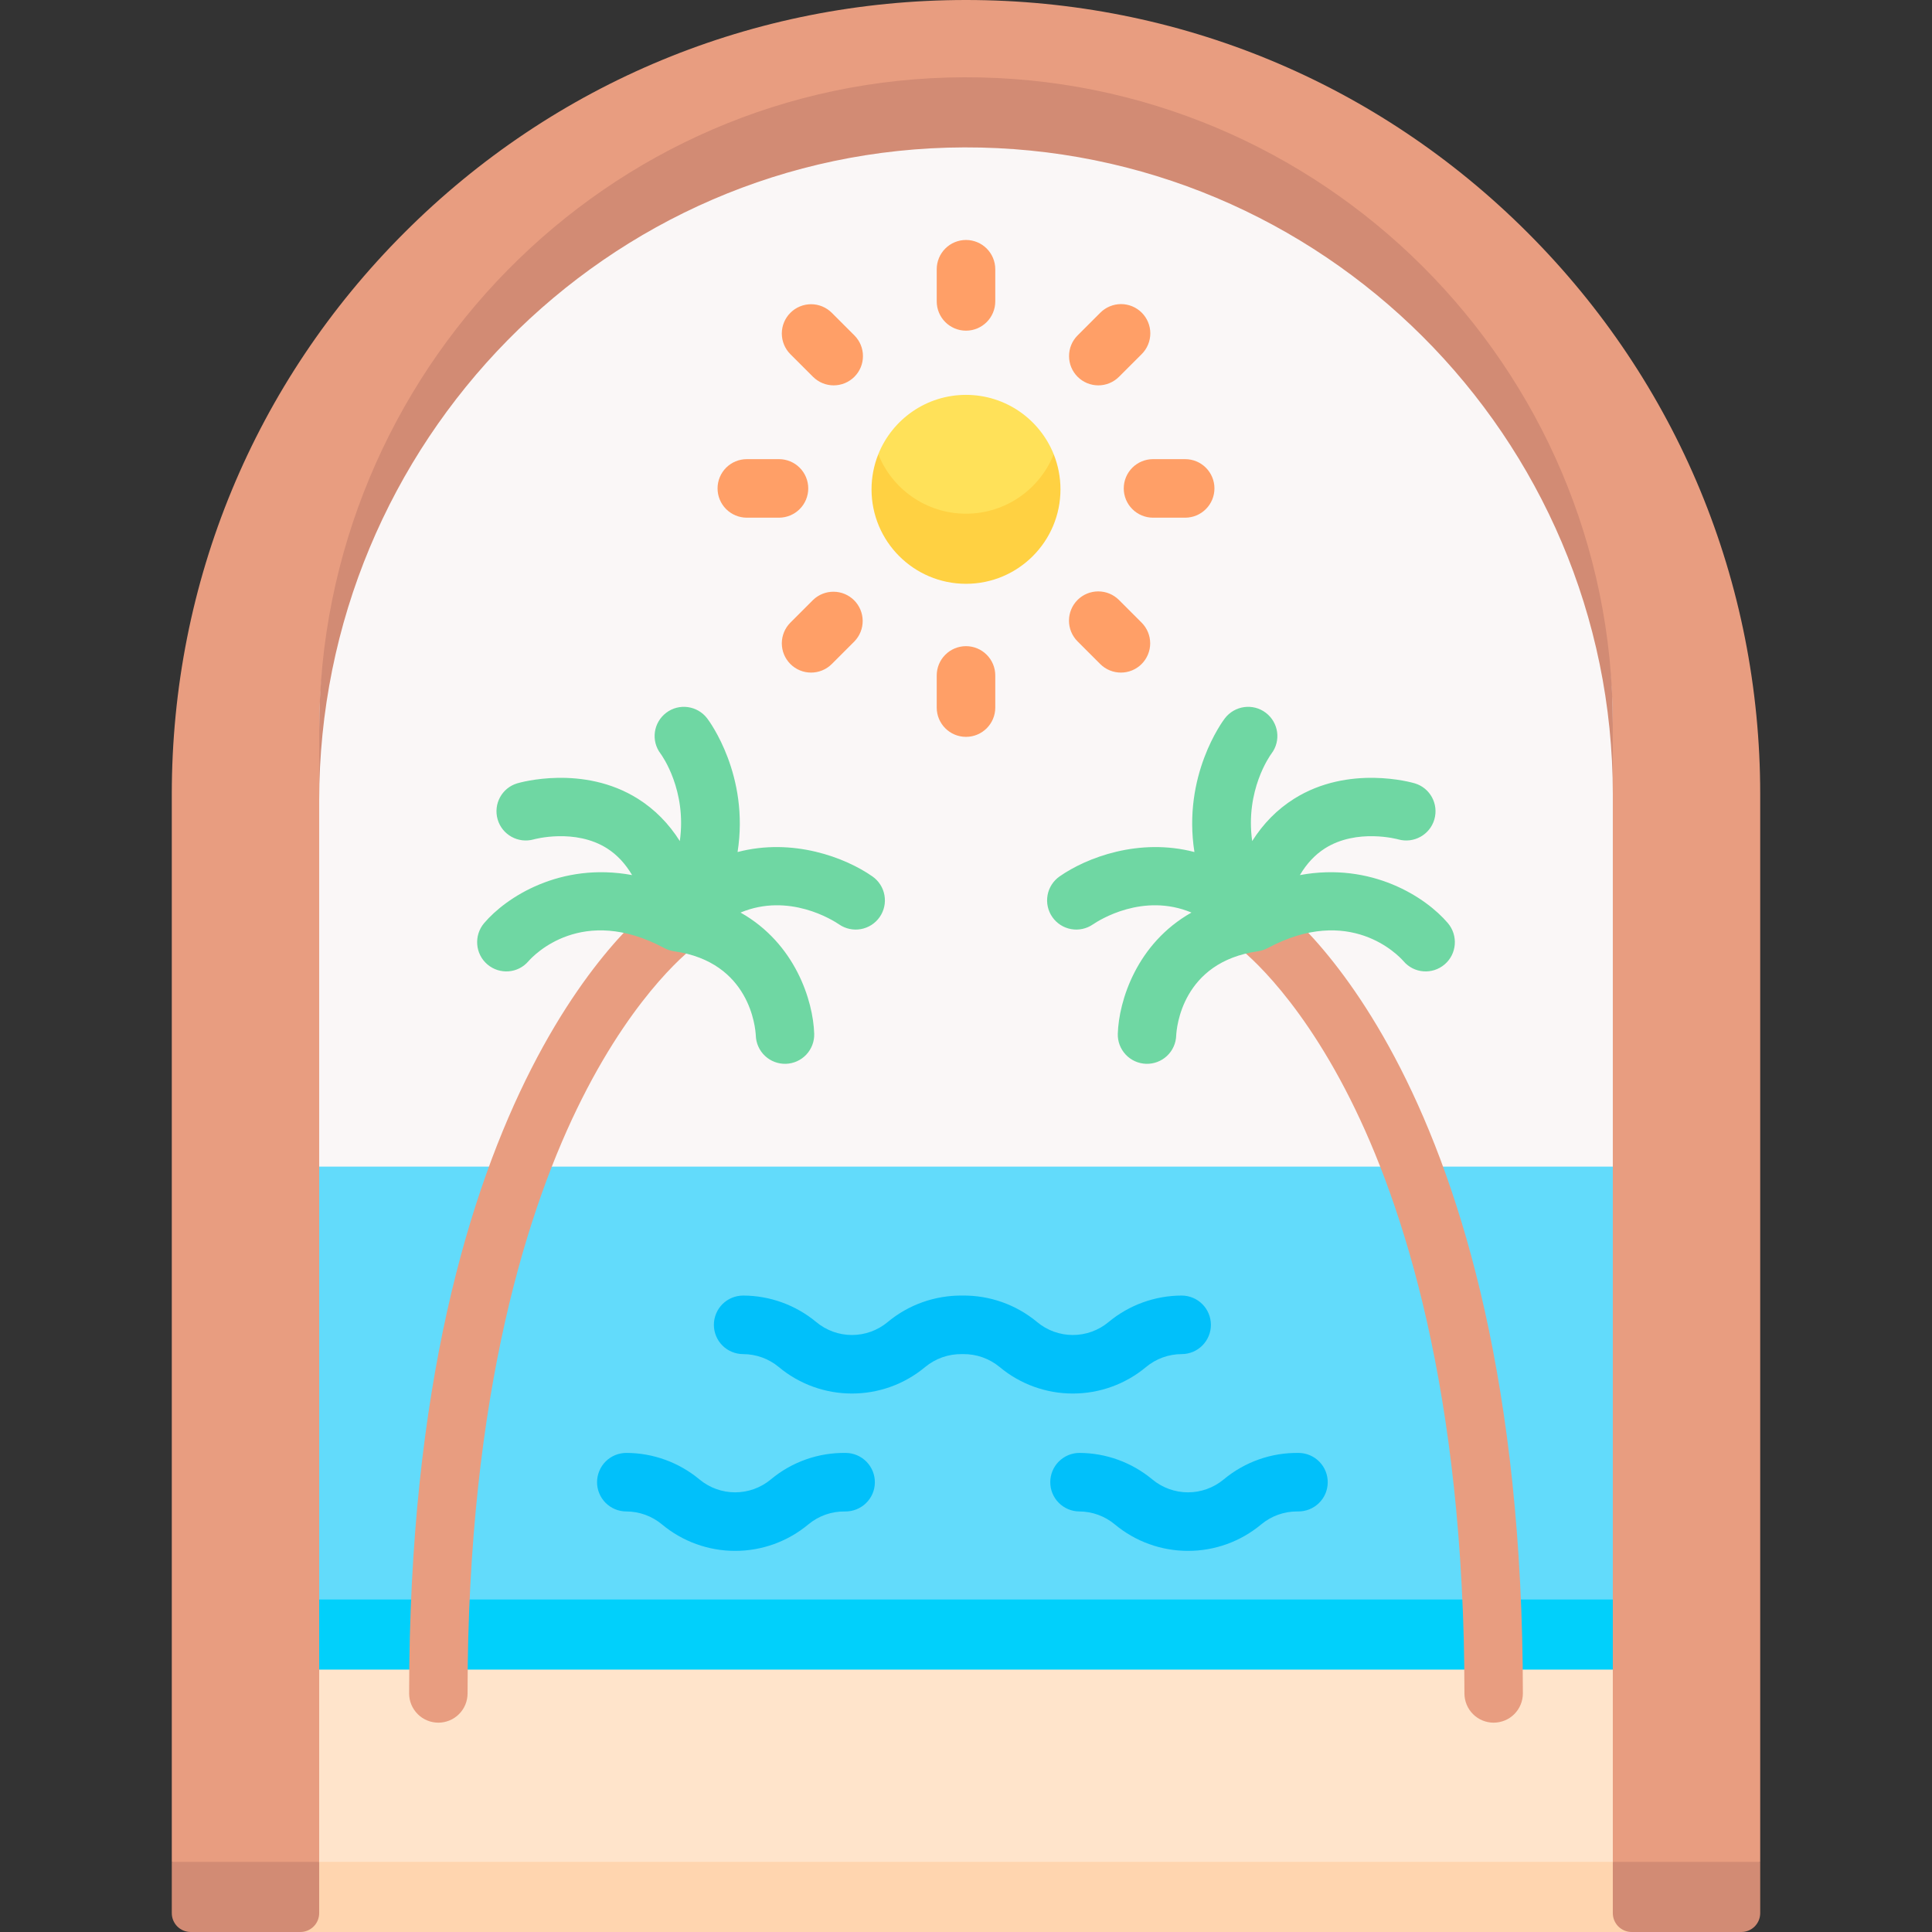
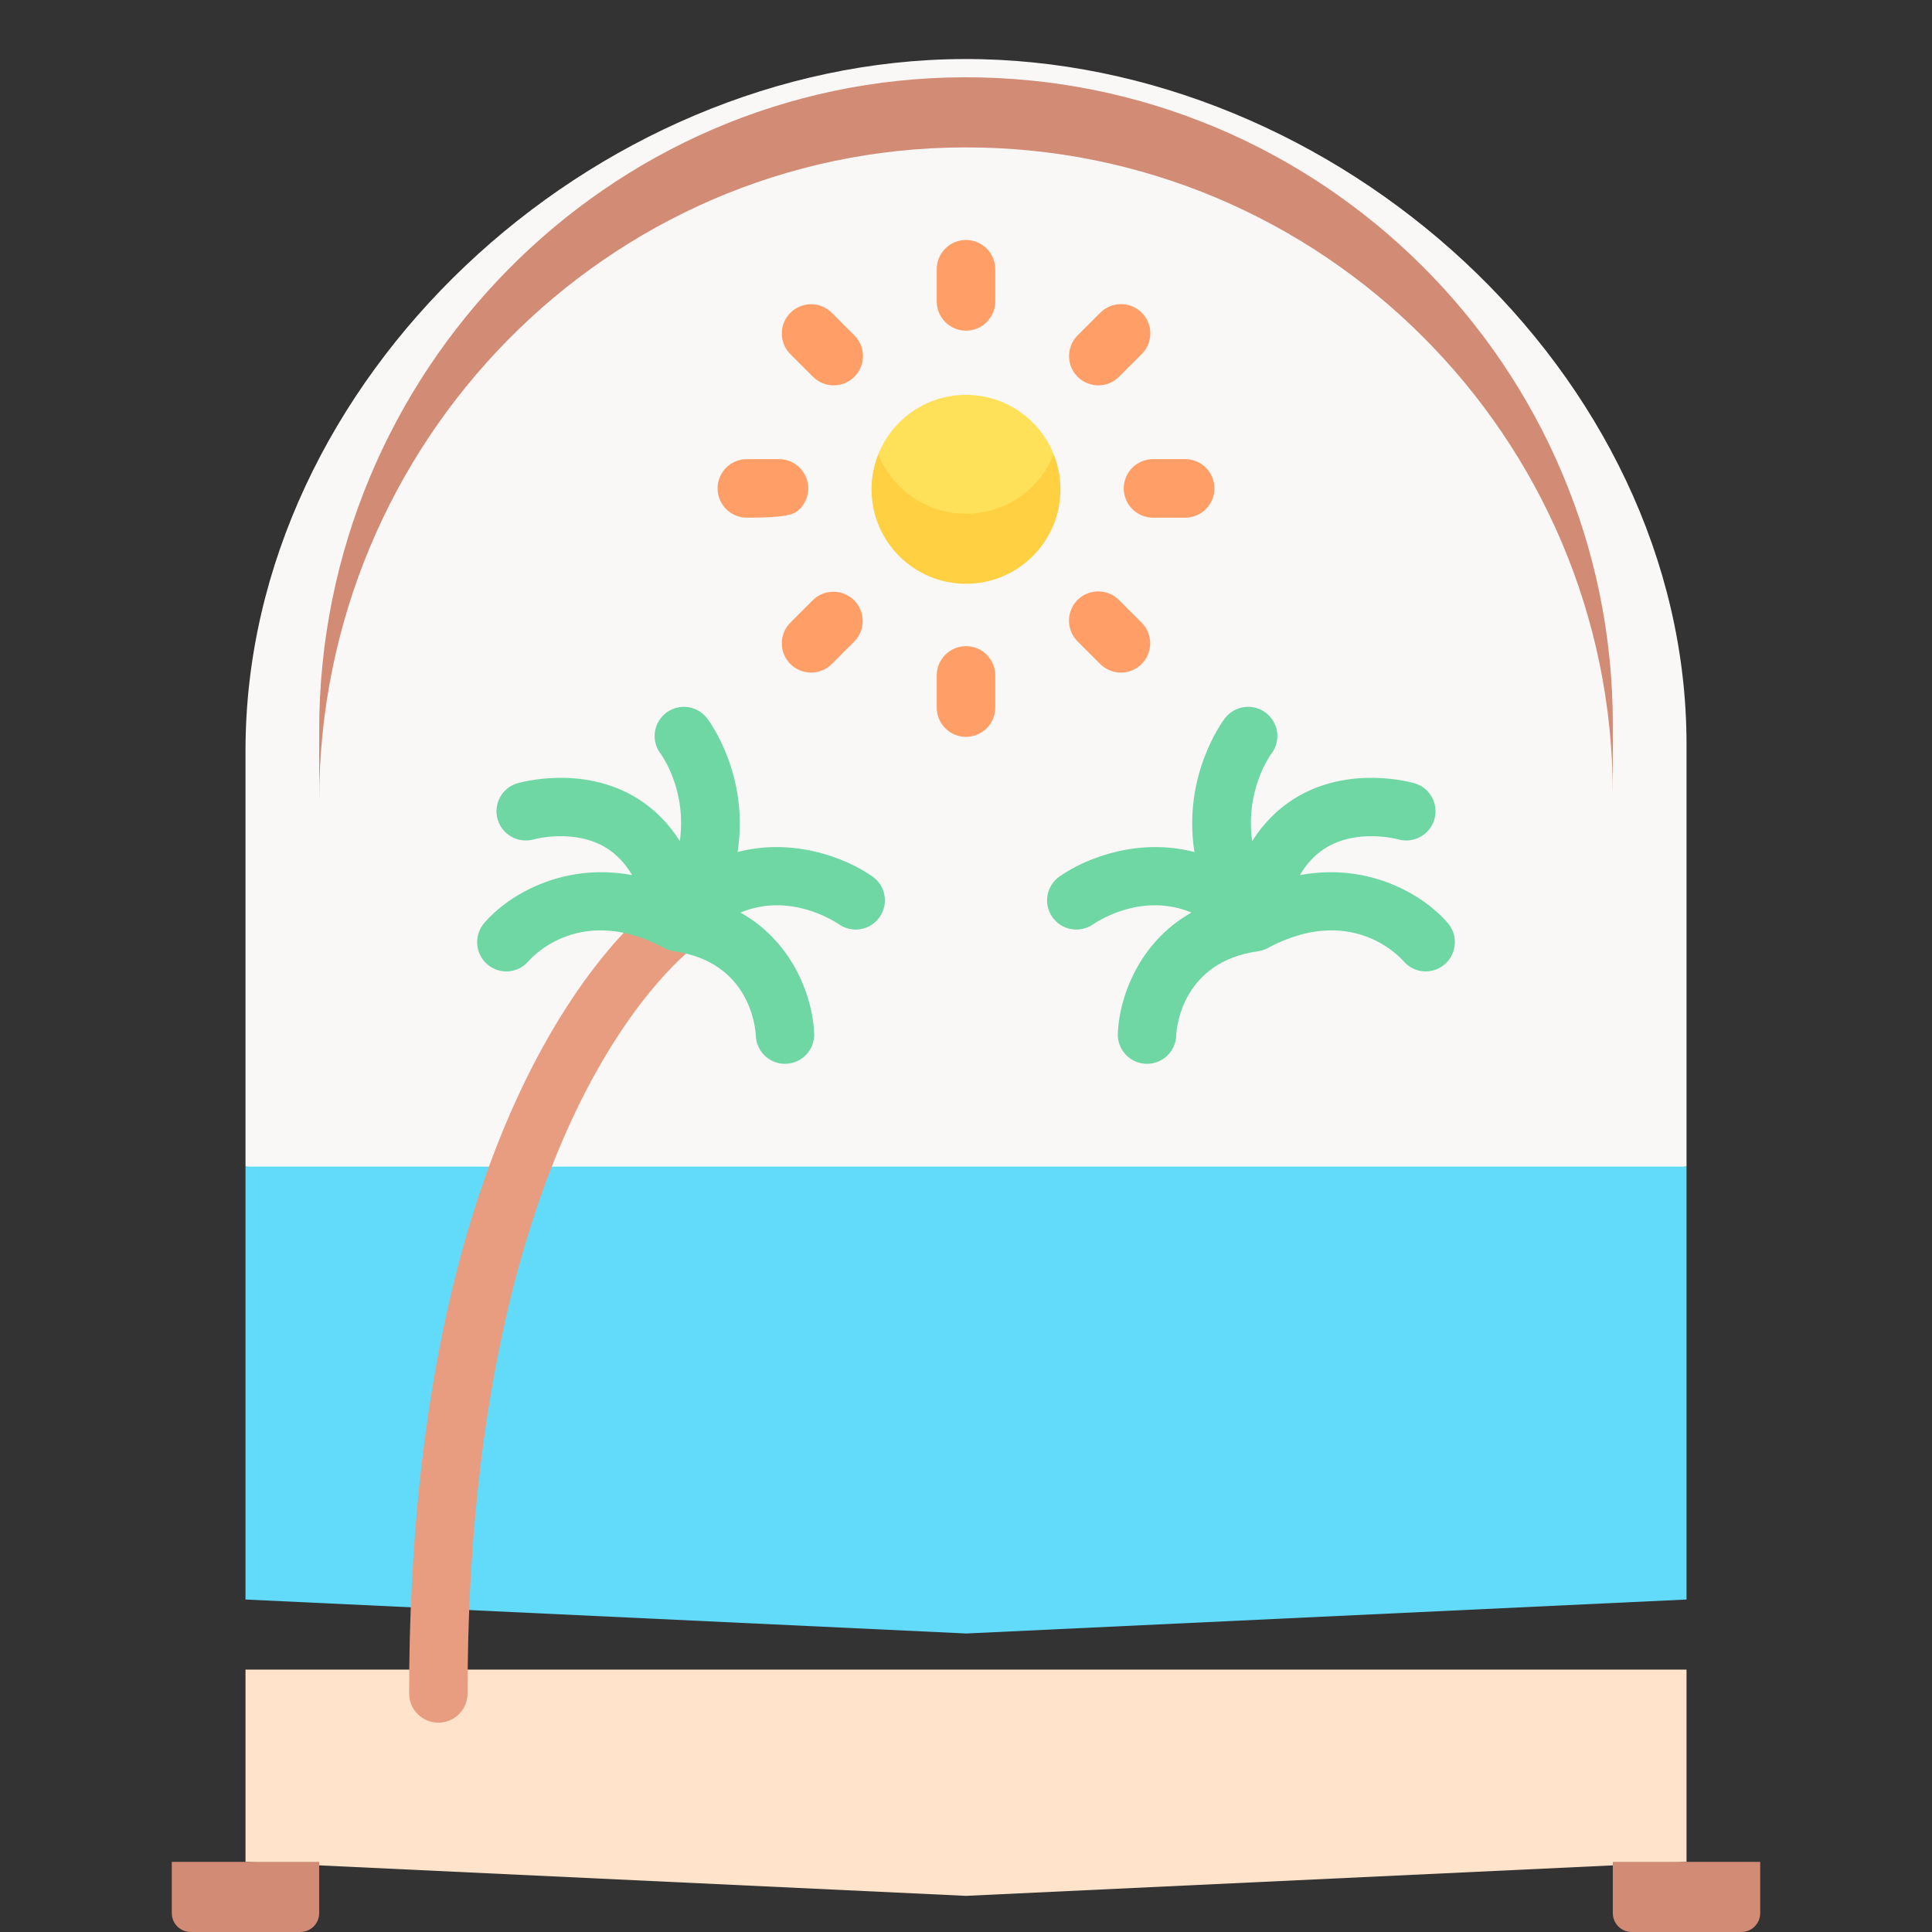
<svg xmlns="http://www.w3.org/2000/svg" width="86" height="86" viewBox="0 0 86 86" fill="none">
  <rect x="0" y="0" width="86" height="86" fill="#333333" stroke="none" />
  <path d="M42.915 2.628C26.369 2.674 10.928 16.868 10.928 33.414V51.93L42.84 54.953L75.073 51.93V33.124C75.073 16.59 59.46 2.582 42.915 2.628Z" fill="#FAF7F7" />
  <path d="M75.073 51.93H10.928V71.2L43.015 72.712L75.073 71.2V51.93Z" fill="#62DBFB" />
-   <path d="M10.928 74.32L43.015 75.832L75.073 74.32V71.199H10.928V74.32Z" fill="#01D0FB" />
  <path d="M75.073 82.879L43 84.391L10.928 82.879V74.32H75.073V82.879Z" fill="#FFE4CB" />
-   <path d="M13.368 86H72.632L75.073 82.879H10.928L13.368 86Z" fill="#FFD5AF" />
  <path d="M39.095 20.222C39.095 23.044 41.229 24.378 43 24.378C44.771 24.378 46.905 23.044 46.905 20.222C46.285 18.672 44.771 17.577 43 17.577C41.229 17.577 39.715 18.672 39.095 20.222Z" fill="#FFE159" />
  <path d="M43 22.866C41.229 22.866 39.715 21.771 39.095 20.222C38.897 20.718 38.795 21.248 38.795 21.782C38.795 24.104 40.678 25.987 43 25.987C45.322 25.987 47.205 24.104 47.205 21.782C47.205 21.248 47.103 20.718 46.905 20.222C46.285 21.771 44.771 22.866 43 22.866Z" fill="#FFD142" />
-   <path d="M14.208 82.879V32.511C14.208 18.137 27.003 4.996 42.919 4.951C58.832 4.907 71.792 18.047 71.792 32.232V82.879L75.073 84.391L78.353 82.879V35.353C78.353 25.91 74.675 17.032 67.998 10.355C61.321 3.677 52.443 0 43 0C33.557 0 24.679 3.677 18.002 10.355C11.324 17.032 7.647 25.91 7.647 35.353V82.879L10.927 84.391L14.208 82.879Z" fill="#E89D80" />
  <path d="M8.487 86H13.368C13.591 86 13.804 85.911 13.962 85.754C14.119 85.596 14.208 85.383 14.208 85.16V82.879H7.647V85.16C7.647 85.383 7.736 85.596 7.893 85.754C8.051 85.911 8.264 86 8.487 86ZM71.792 32.232C71.792 16.328 58.832 3.395 42.918 3.44C27.003 3.484 14.208 16.595 14.208 32.511V35.632C14.208 19.716 27.003 6.605 42.919 6.561C58.832 6.516 71.792 19.45 71.792 35.353V32.232H71.792ZM72.632 86H77.513C77.736 86 77.949 85.911 78.107 85.754C78.264 85.596 78.353 85.383 78.353 85.16V82.879H71.792V85.16C71.792 85.383 71.881 85.596 72.038 85.754C72.196 85.911 72.409 86 72.632 86Z" fill="#D28B74" />
-   <path d="M44.303 13.416V11.985C44.303 11.639 44.166 11.308 43.921 11.063C43.677 10.819 43.346 10.682 43 10.682C42.654 10.682 42.323 10.819 42.079 11.063C41.834 11.308 41.697 11.639 41.697 11.985V13.416C41.697 14.135 42.28 14.719 43 14.719C43.72 14.719 44.303 14.135 44.303 13.416ZM41.697 30.066V31.497C41.697 32.217 42.28 32.8 43 32.8C43.72 32.8 44.303 32.217 44.303 31.497V30.066C44.303 29.72 44.166 29.389 43.921 29.145C43.677 28.9 43.346 28.763 43 28.763C42.654 28.763 42.323 28.9 42.079 29.145C41.834 29.389 41.697 29.72 41.697 30.066ZM52.756 23.044C53.102 23.044 53.433 22.906 53.677 22.662C53.922 22.418 54.059 22.086 54.059 21.741C54.059 21.395 53.922 21.064 53.677 20.819C53.433 20.575 53.102 20.438 52.756 20.438H51.325C50.98 20.438 50.648 20.575 50.404 20.819C50.159 21.064 50.022 21.395 50.022 21.741C50.022 22.086 50.159 22.418 50.404 22.662C50.648 22.906 50.98 23.044 51.325 23.044H52.756ZM33.244 20.438C32.898 20.438 32.567 20.575 32.322 20.819C32.078 21.064 31.941 21.395 31.941 21.741C31.941 22.086 32.078 22.418 32.322 22.662C32.567 22.906 32.898 23.044 33.244 23.044H34.675C35.02 23.044 35.352 22.906 35.596 22.662C35.841 22.418 35.978 22.086 35.978 21.741C35.978 21.395 35.841 21.064 35.596 20.819C35.352 20.575 35.02 20.438 34.675 20.438H33.244ZM47.965 26.706C47.721 26.951 47.584 27.282 47.584 27.628C47.584 27.973 47.721 28.305 47.965 28.549L48.977 29.561C49.222 29.804 49.553 29.94 49.898 29.939C50.243 29.939 50.573 29.802 50.817 29.558C51.061 29.314 51.198 28.983 51.199 28.639C51.199 28.294 51.063 27.963 50.82 27.718L49.808 26.706C49.564 26.462 49.232 26.325 48.887 26.325C48.541 26.325 48.21 26.462 47.965 26.706ZM37.023 13.921C36.778 13.678 36.447 13.541 36.102 13.542C35.757 13.543 35.427 13.68 35.183 13.924C34.939 14.168 34.802 14.498 34.801 14.843C34.801 15.188 34.937 15.519 35.18 15.764L36.192 16.775C36.437 17.018 36.768 17.155 37.112 17.154C37.457 17.153 37.788 17.016 38.032 16.772C38.276 16.528 38.413 16.198 38.413 15.853C38.414 15.508 38.278 15.177 38.035 14.933L37.023 13.921ZM36.192 26.706L35.18 27.718C34.937 27.963 34.801 28.294 34.801 28.639C34.802 28.983 34.939 29.314 35.183 29.558C35.427 29.802 35.757 29.939 36.102 29.939C36.447 29.94 36.778 29.804 37.023 29.561L38.035 28.549C38.272 28.303 38.404 27.974 38.401 27.632C38.398 27.29 38.261 26.963 38.02 26.721C37.778 26.48 37.451 26.342 37.109 26.34C36.767 26.337 36.438 26.468 36.192 26.706ZM48.977 13.921L47.965 14.933C47.722 15.177 47.586 15.508 47.587 15.853C47.587 16.198 47.724 16.528 47.968 16.772C48.212 17.016 48.543 17.153 48.887 17.154C49.232 17.155 49.563 17.018 49.808 16.775L50.82 15.764C50.942 15.643 51.038 15.499 51.104 15.341C51.17 15.183 51.204 15.013 51.205 14.841C51.205 14.67 51.171 14.5 51.106 14.342C51.04 14.183 50.944 14.039 50.823 13.918C50.702 13.797 50.558 13.701 50.399 13.635C50.241 13.57 50.071 13.536 49.9 13.536C49.728 13.537 49.559 13.571 49.4 13.637C49.242 13.703 49.098 13.799 48.977 13.921Z" fill="#FF9F67" />
-   <path d="M51.014 60.852C51.458 60.481 52.022 60.277 52.601 60.276C52.946 60.275 53.277 60.138 53.521 59.893C53.765 59.648 53.902 59.317 53.902 58.971C53.901 58.626 53.764 58.295 53.519 58.051C53.275 57.807 52.944 57.67 52.599 57.67H52.597C51.409 57.673 50.259 58.09 49.346 58.849C48.9 59.221 48.337 59.425 47.756 59.425C47.175 59.425 46.612 59.221 46.166 58.849C45.233 58.073 44.053 57.655 42.84 57.67C41.623 57.657 40.446 58.073 39.514 58.849C39.068 59.221 38.505 59.425 37.924 59.425C37.343 59.425 36.78 59.221 36.334 58.849C35.42 58.09 34.271 57.673 33.083 57.67H33.081C32.91 57.67 32.74 57.704 32.582 57.769C32.424 57.834 32.28 57.93 32.159 58.051C32.038 58.172 31.942 58.316 31.877 58.474C31.811 58.632 31.777 58.801 31.777 58.972C31.777 59.143 31.811 59.313 31.876 59.471C31.941 59.629 32.037 59.773 32.158 59.894C32.279 60.015 32.422 60.111 32.581 60.176C32.739 60.242 32.908 60.276 33.079 60.276C33.658 60.277 34.221 60.481 34.666 60.851C36.553 62.424 39.294 62.424 41.182 60.851C41.641 60.471 42.221 60.267 42.817 60.276C42.832 60.276 42.848 60.276 42.863 60.276C43.459 60.267 44.039 60.471 44.498 60.851C45.412 61.614 46.566 62.032 47.756 62.031C48.947 62.032 50.1 61.614 51.014 60.852ZM37.663 64.675C36.441 64.652 35.252 65.07 34.314 65.853C33.868 66.225 33.305 66.429 32.724 66.429C32.143 66.429 31.58 66.225 31.134 65.853C30.22 65.094 29.071 64.677 27.883 64.674H27.881C27.71 64.674 27.54 64.708 27.382 64.773C27.224 64.838 27.08 64.934 26.959 65.055C26.838 65.176 26.742 65.32 26.677 65.478C26.611 65.636 26.577 65.805 26.577 65.976C26.577 66.147 26.61 66.317 26.676 66.475C26.741 66.633 26.837 66.777 26.958 66.898C27.079 67.019 27.223 67.115 27.381 67.181C27.539 67.246 27.708 67.28 27.879 67.28C28.458 67.281 29.021 67.485 29.466 67.856C30.38 68.618 31.533 69.036 32.724 69.035C33.915 69.036 35.068 68.618 35.982 67.856C36.441 67.474 37.021 67.27 37.617 67.281C38.339 67.288 38.93 66.72 38.943 66.001C38.949 65.655 38.817 65.321 38.577 65.073C38.337 64.824 38.008 64.681 37.663 64.675ZM57.732 67.28C57.746 67.28 57.761 67.28 57.776 67.28C58.498 67.288 59.089 66.72 59.102 66.001C59.105 65.829 59.074 65.659 59.011 65.5C58.949 65.341 58.855 65.196 58.736 65.073C58.617 64.95 58.475 64.851 58.319 64.783C58.162 64.715 57.993 64.678 57.822 64.675C56.6 64.653 55.411 65.071 54.473 65.853C54.026 66.225 53.464 66.429 52.883 66.429C52.302 66.429 51.739 66.225 51.292 65.853C50.379 65.094 49.23 64.677 48.042 64.674H48.04C47.697 64.678 47.369 64.817 47.128 65.06C46.886 65.304 46.751 65.633 46.751 65.976C46.75 66.319 46.885 66.649 47.127 66.893C47.367 67.137 47.695 67.276 48.038 67.28C48.617 67.281 49.18 67.486 49.624 67.856C50.539 68.619 51.692 69.036 52.883 69.035C54.074 69.036 55.227 68.619 56.141 67.856C56.588 67.484 57.151 67.28 57.732 67.28Z" fill="#01C0FA" />
+   <path d="M44.303 13.416V11.985C44.303 11.639 44.166 11.308 43.921 11.063C43.677 10.819 43.346 10.682 43 10.682C42.654 10.682 42.323 10.819 42.079 11.063C41.834 11.308 41.697 11.639 41.697 11.985V13.416C41.697 14.135 42.28 14.719 43 14.719C43.72 14.719 44.303 14.135 44.303 13.416ZM41.697 30.066V31.497C41.697 32.217 42.28 32.8 43 32.8C43.72 32.8 44.303 32.217 44.303 31.497V30.066C44.303 29.72 44.166 29.389 43.921 29.145C43.677 28.9 43.346 28.763 43 28.763C42.654 28.763 42.323 28.9 42.079 29.145C41.834 29.389 41.697 29.72 41.697 30.066ZM52.756 23.044C53.102 23.044 53.433 22.906 53.677 22.662C53.922 22.418 54.059 22.086 54.059 21.741C54.059 21.395 53.922 21.064 53.677 20.819C53.433 20.575 53.102 20.438 52.756 20.438H51.325C50.98 20.438 50.648 20.575 50.404 20.819C50.159 21.064 50.022 21.395 50.022 21.741C50.022 22.086 50.159 22.418 50.404 22.662C50.648 22.906 50.98 23.044 51.325 23.044H52.756ZM33.244 20.438C32.898 20.438 32.567 20.575 32.322 20.819C32.078 21.064 31.941 21.395 31.941 21.741C31.941 22.086 32.078 22.418 32.322 22.662C32.567 22.906 32.898 23.044 33.244 23.044C35.02 23.044 35.352 22.906 35.596 22.662C35.841 22.418 35.978 22.086 35.978 21.741C35.978 21.395 35.841 21.064 35.596 20.819C35.352 20.575 35.02 20.438 34.675 20.438H33.244ZM47.965 26.706C47.721 26.951 47.584 27.282 47.584 27.628C47.584 27.973 47.721 28.305 47.965 28.549L48.977 29.561C49.222 29.804 49.553 29.94 49.898 29.939C50.243 29.939 50.573 29.802 50.817 29.558C51.061 29.314 51.198 28.983 51.199 28.639C51.199 28.294 51.063 27.963 50.82 27.718L49.808 26.706C49.564 26.462 49.232 26.325 48.887 26.325C48.541 26.325 48.21 26.462 47.965 26.706ZM37.023 13.921C36.778 13.678 36.447 13.541 36.102 13.542C35.757 13.543 35.427 13.68 35.183 13.924C34.939 14.168 34.802 14.498 34.801 14.843C34.801 15.188 34.937 15.519 35.18 15.764L36.192 16.775C36.437 17.018 36.768 17.155 37.112 17.154C37.457 17.153 37.788 17.016 38.032 16.772C38.276 16.528 38.413 16.198 38.413 15.853C38.414 15.508 38.278 15.177 38.035 14.933L37.023 13.921ZM36.192 26.706L35.18 27.718C34.937 27.963 34.801 28.294 34.801 28.639C34.802 28.983 34.939 29.314 35.183 29.558C35.427 29.802 35.757 29.939 36.102 29.939C36.447 29.94 36.778 29.804 37.023 29.561L38.035 28.549C38.272 28.303 38.404 27.974 38.401 27.632C38.398 27.29 38.261 26.963 38.02 26.721C37.778 26.48 37.451 26.342 37.109 26.34C36.767 26.337 36.438 26.468 36.192 26.706ZM48.977 13.921L47.965 14.933C47.722 15.177 47.586 15.508 47.587 15.853C47.587 16.198 47.724 16.528 47.968 16.772C48.212 17.016 48.543 17.153 48.887 17.154C49.232 17.155 49.563 17.018 49.808 16.775L50.82 15.764C50.942 15.643 51.038 15.499 51.104 15.341C51.17 15.183 51.204 15.013 51.205 14.841C51.205 14.67 51.171 14.5 51.106 14.342C51.04 14.183 50.944 14.039 50.823 13.918C50.702 13.797 50.558 13.701 50.399 13.635C50.241 13.57 50.071 13.536 49.9 13.536C49.728 13.537 49.559 13.571 49.4 13.637C49.242 13.703 49.098 13.799 48.977 13.921Z" fill="#FF9F67" />
  <path d="M19.513 76.682C19.168 76.682 18.837 76.545 18.593 76.301C18.349 76.057 18.212 75.727 18.212 75.382C18.212 48.057 28.99 40.305 29.449 39.988C29.733 39.795 30.081 39.722 30.418 39.784C30.755 39.847 31.054 40.04 31.249 40.321C31.445 40.603 31.521 40.95 31.462 41.288C31.402 41.626 31.212 41.926 30.932 42.124C30.887 42.157 28.378 43.985 25.896 48.925C23.577 53.539 20.813 61.874 20.813 75.382C20.813 75.552 20.779 75.722 20.714 75.879C20.649 76.037 20.553 76.18 20.432 76.301C20.311 76.422 20.168 76.518 20.01 76.583C19.853 76.648 19.683 76.682 19.513 76.682Z" fill="#E89D80" />
  <path d="M38.835 39.013C37.632 38.172 35.295 37.282 32.832 37.927C33.367 34.521 31.582 32.113 31.48 31.979C31.044 31.407 30.225 31.293 29.654 31.729C29.083 32.164 28.969 32.975 29.404 33.547C29.47 33.636 30.578 35.184 30.261 37.439C29.767 36.659 29.146 36.028 28.396 35.556C25.959 34.024 23.145 34.833 23.027 34.868C22.341 35.071 21.953 35.789 22.152 36.476C22.351 37.162 23.071 37.558 23.759 37.364C23.777 37.358 25.6 36.858 27.028 37.768C27.468 38.049 27.838 38.446 28.137 38.953C24.947 38.364 22.53 39.937 21.549 41.093C21.085 41.642 21.149 42.466 21.697 42.931C22.244 43.395 23.061 43.332 23.526 42.784C23.76 42.518 25.918 40.243 29.573 42.204C29.709 42.275 29.855 42.322 30.007 42.345C33.393 42.822 33.628 45.77 33.643 46.094C33.649 46.265 33.687 46.433 33.758 46.589C33.828 46.745 33.928 46.885 34.053 47.002C34.177 47.119 34.323 47.21 34.483 47.27C34.643 47.331 34.813 47.359 34.983 47.354C35.328 47.343 35.655 47.196 35.891 46.944C36.127 46.693 36.254 46.358 36.243 46.013C36.197 44.558 35.407 42 32.964 40.621C35.123 39.721 37.077 40.962 37.35 41.148C37.633 41.343 37.982 41.419 38.32 41.358C38.659 41.297 38.959 41.105 39.156 40.823C39.254 40.683 39.323 40.525 39.36 40.359C39.397 40.192 39.4 40.02 39.37 39.851C39.341 39.683 39.278 39.523 39.186 39.379C39.094 39.235 38.975 39.111 38.835 39.013Z" fill="#6FD7A3" />
-   <path d="M66.487 76.682C66.658 76.682 66.827 76.648 66.985 76.583C67.143 76.518 67.286 76.422 67.407 76.301C67.528 76.18 67.623 76.037 67.689 75.879C67.754 75.722 67.788 75.552 67.788 75.382C67.788 48.057 57.01 40.305 56.551 39.988C56.267 39.795 55.919 39.722 55.582 39.784C55.245 39.847 54.946 40.04 54.751 40.321C54.555 40.603 54.479 40.95 54.538 41.288C54.597 41.626 54.788 41.926 55.068 42.124C55.113 42.157 57.622 43.985 60.104 48.925C62.423 53.539 65.187 61.874 65.187 75.382C65.187 75.552 65.221 75.722 65.286 75.879C65.351 76.037 65.447 76.18 65.568 76.301C65.688 76.422 65.832 76.518 65.99 76.583C66.147 76.648 66.316 76.682 66.487 76.682Z" fill="#E89D80" />
  <path d="M47.165 39.013C48.368 38.172 50.705 37.282 53.168 37.927C52.633 34.521 54.418 32.113 54.52 31.979C54.956 31.407 55.775 31.293 56.346 31.729C56.917 32.164 57.031 32.975 56.596 33.547C56.53 33.636 55.422 35.184 55.739 37.439C56.233 36.659 56.854 36.028 57.604 35.556C60.041 34.024 62.855 34.833 62.973 34.868C63.659 35.071 64.047 35.789 63.848 36.476C63.649 37.162 62.929 37.558 62.241 37.364C62.222 37.358 60.4 36.858 58.972 37.768C58.532 38.049 58.162 38.446 57.863 38.953C61.053 38.364 63.47 39.937 64.451 41.093C64.915 41.642 64.851 42.466 64.303 42.931C63.756 43.395 62.939 43.332 62.474 42.784C62.24 42.518 60.082 40.243 56.427 42.204C56.291 42.275 56.145 42.322 55.993 42.345C52.607 42.822 52.372 45.77 52.357 46.094C52.351 46.265 52.313 46.433 52.242 46.589C52.172 46.745 52.072 46.885 51.947 47.002C51.823 47.119 51.677 47.21 51.517 47.27C51.357 47.331 51.187 47.359 51.017 47.354C50.672 47.343 50.345 47.196 50.109 46.944C49.873 46.693 49.746 46.358 49.757 46.013C49.803 44.558 50.593 42 53.036 40.621C50.877 39.721 48.923 40.962 48.65 41.148C48.367 41.343 48.018 41.419 47.68 41.358C47.341 41.297 47.041 41.105 46.844 40.823C46.746 40.683 46.677 40.525 46.64 40.359C46.603 40.192 46.6 40.02 46.63 39.851C46.659 39.683 46.722 39.523 46.814 39.379C46.906 39.235 47.025 39.111 47.165 39.013Z" fill="#6FD7A3" />
</svg>